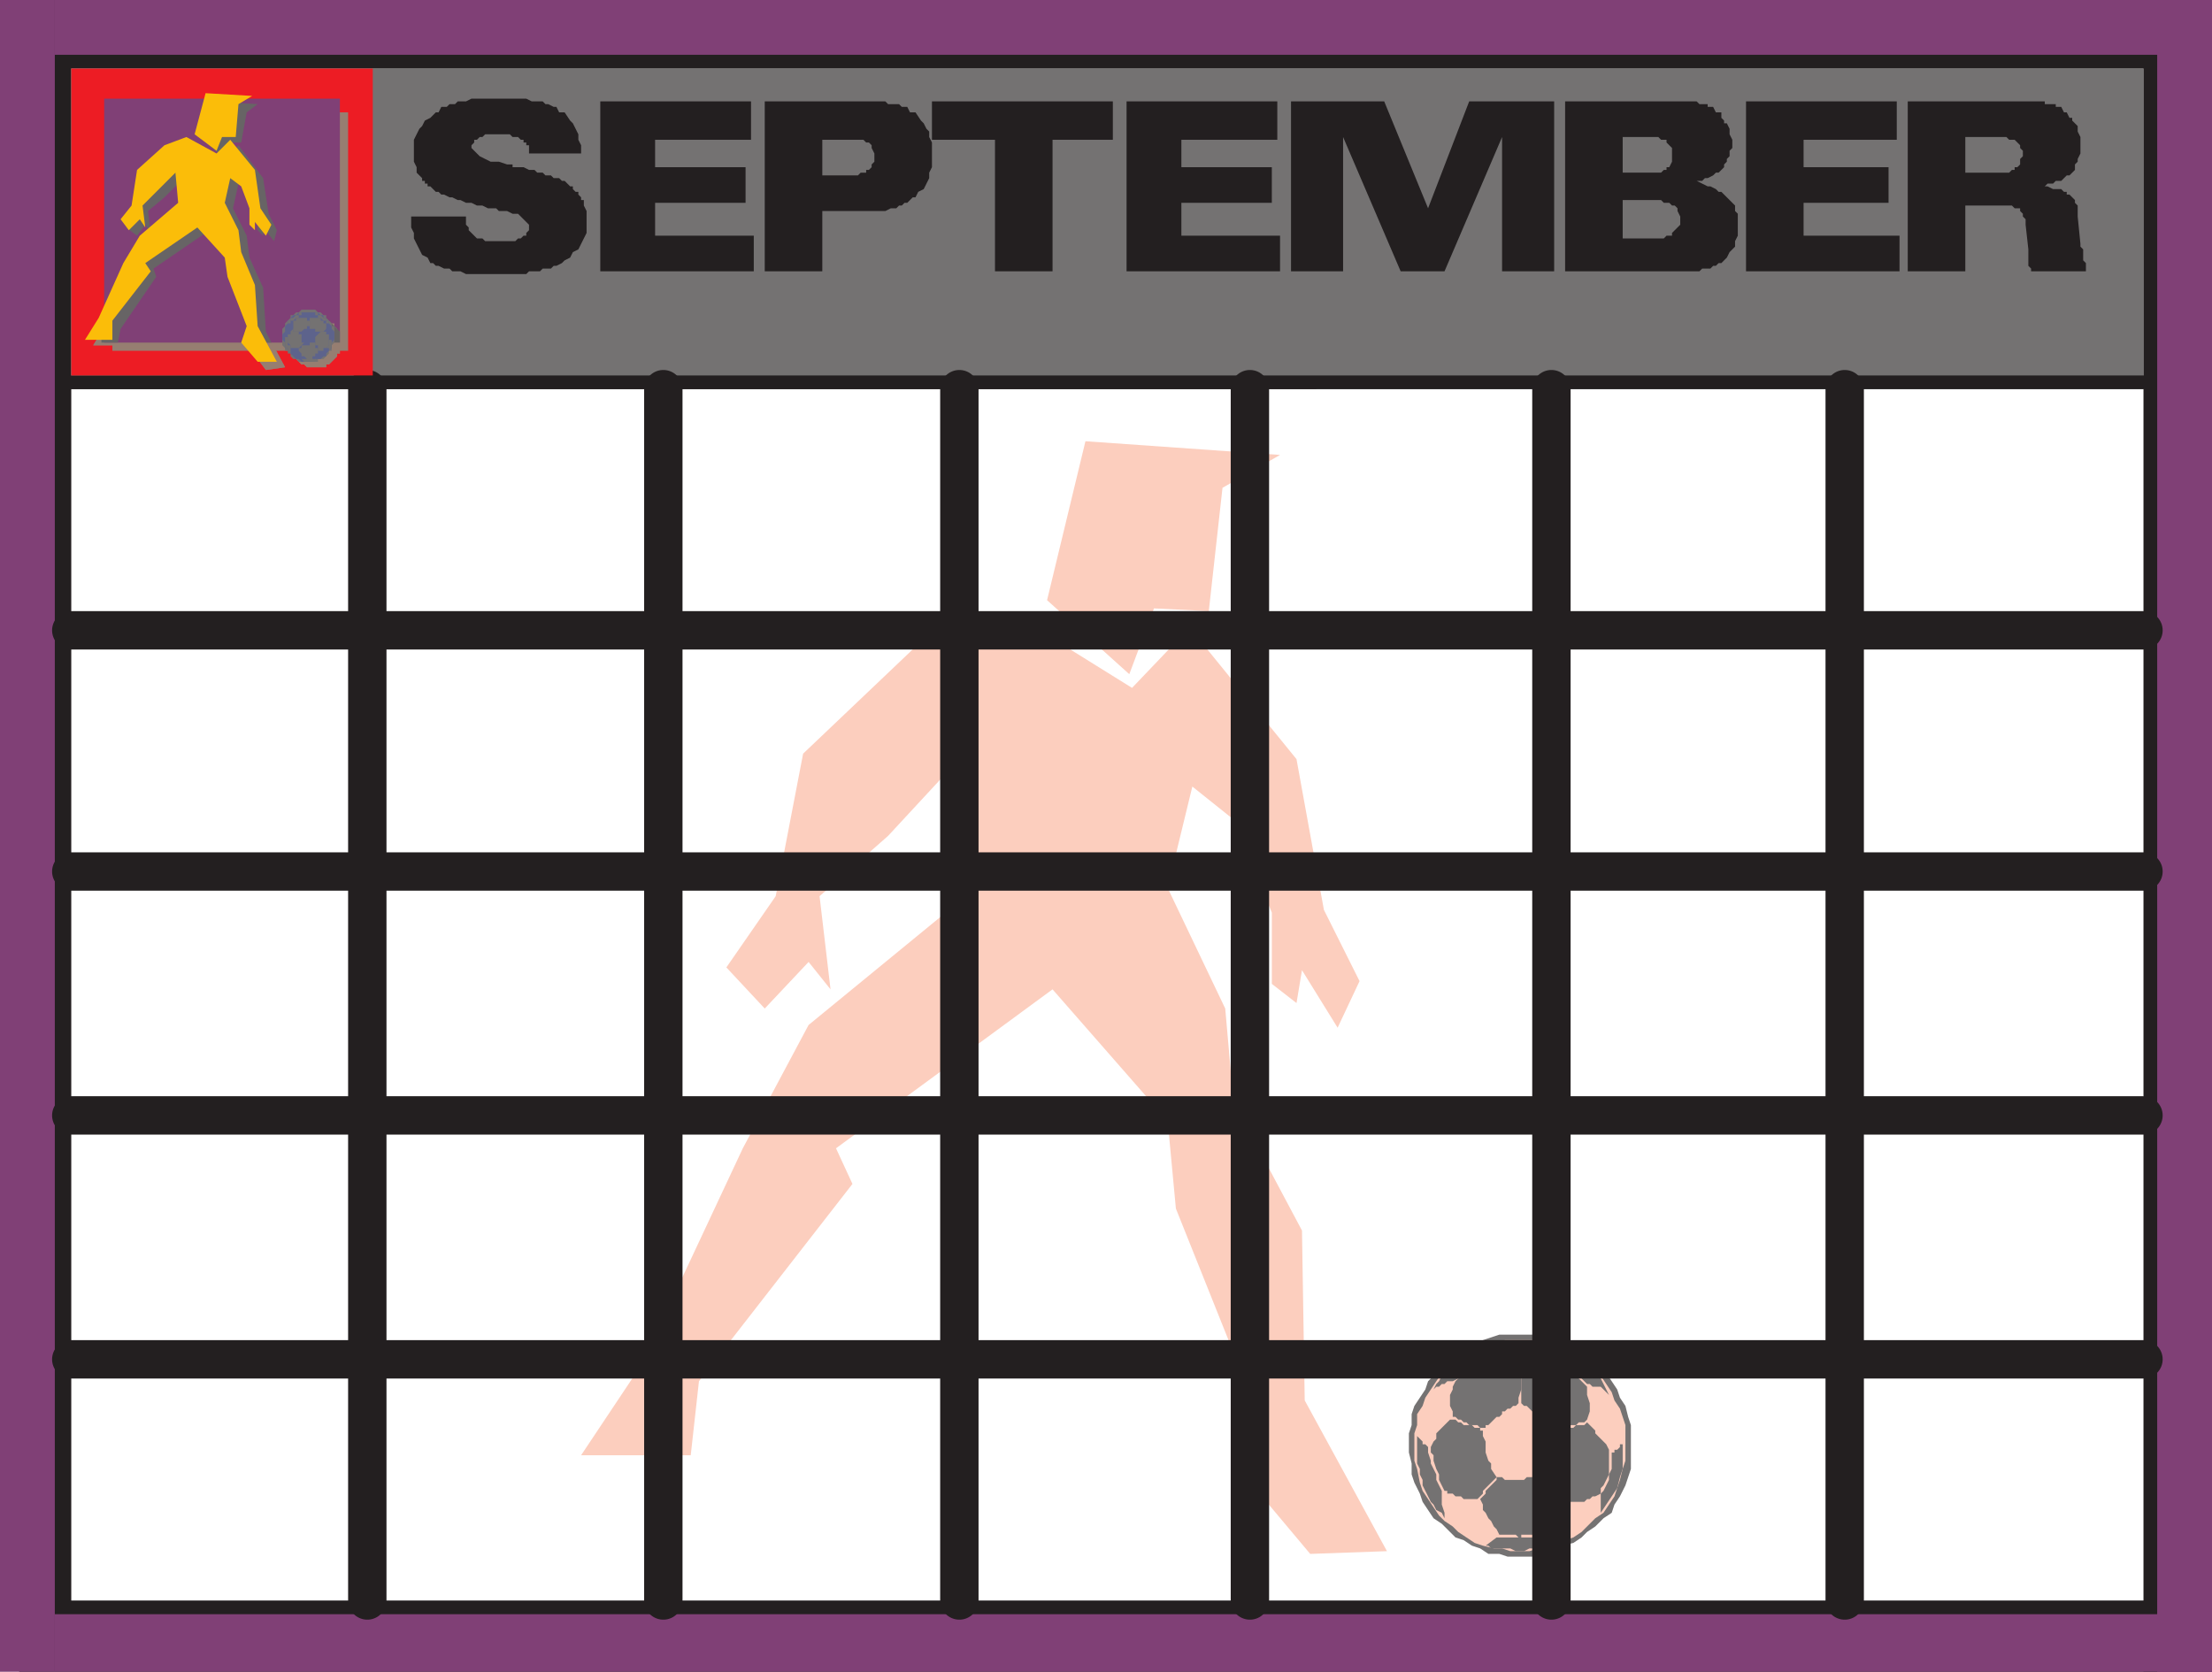
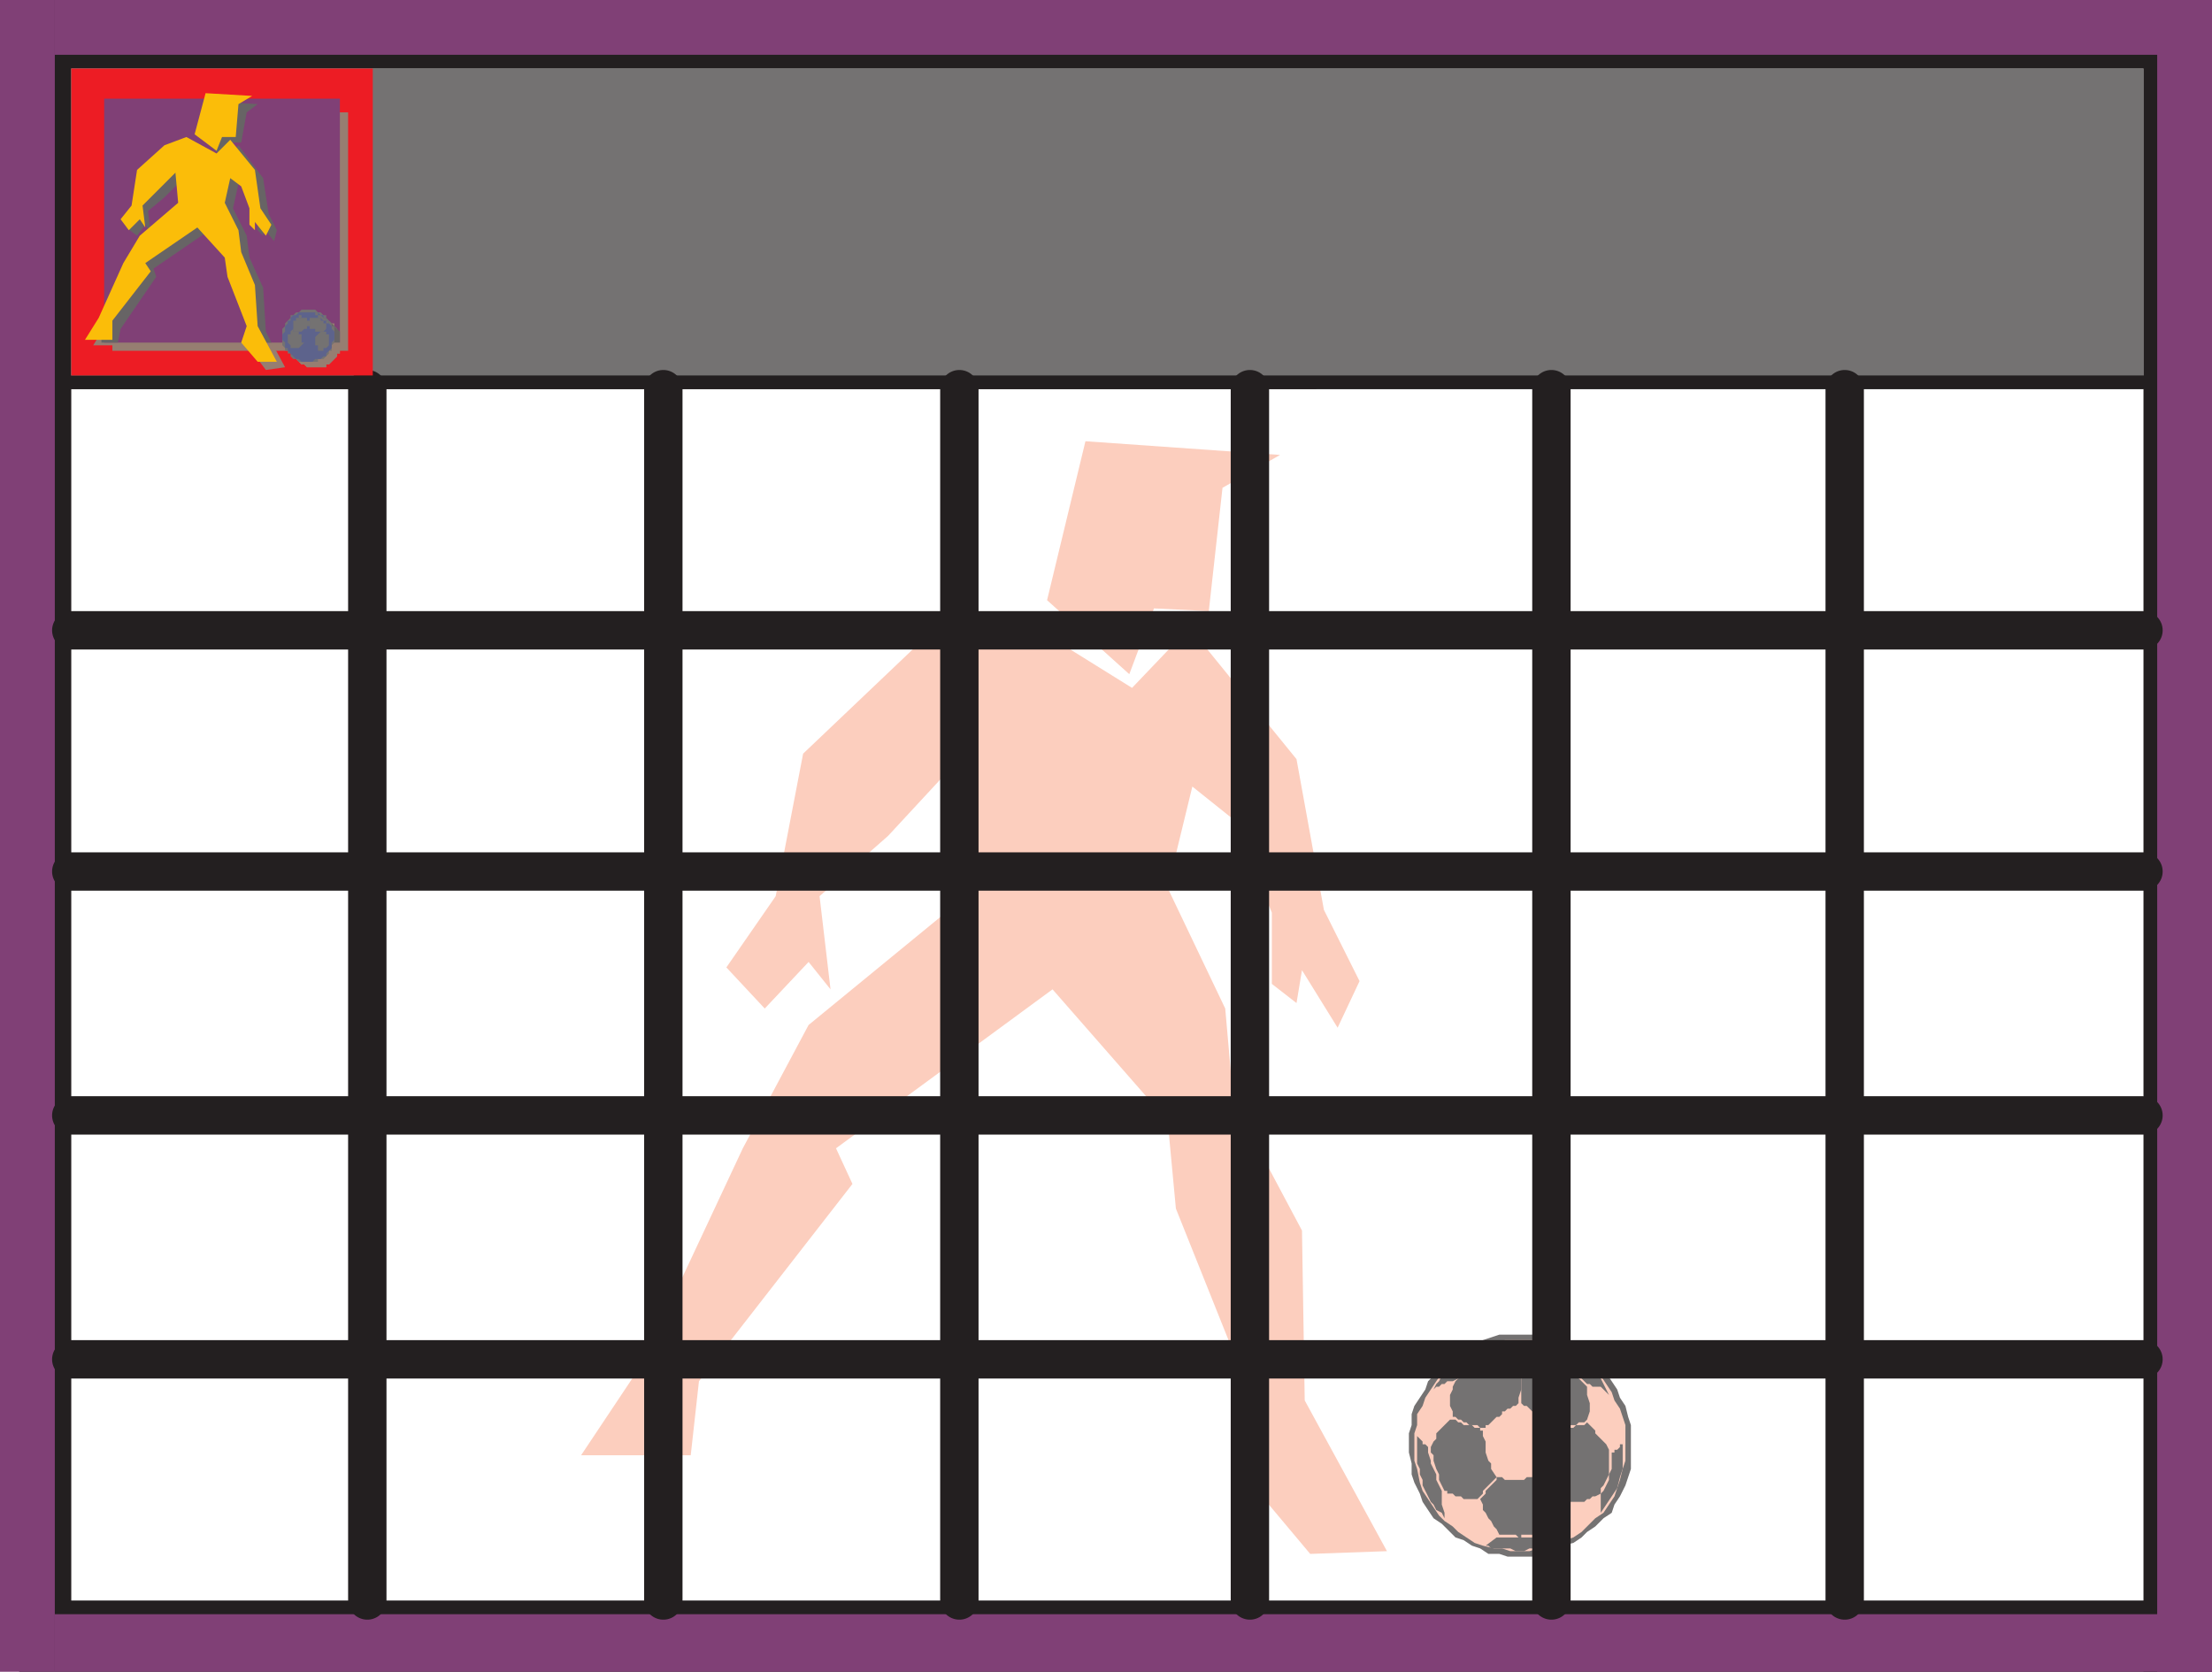
<svg xmlns="http://www.w3.org/2000/svg" width="605.25" height="457.5">
  <path fill="#747272" fill-rule="evenodd" d="M586.5 18.75h-567v87.75h567V18.75" />
  <path fill="#231f20" fill-rule="evenodd" d="M0 0h605.25v18.75H0V0" />
  <path fill="#231f20" fill-rule="evenodd" d="M586.5 0h18.75v457.5H586.5V0M0 0h19.5v453H0V0" />
  <path fill="#231f20" fill-rule="evenodd" d="M15 102.75h575.25v3.75H15v-3.75M5.25 438h600v19.5h-600V438" />
  <path fill="#804076" fill-rule="evenodd" d="M590.25 0h15v457.5h-15V0M0 0h15v457.5H0V0" />
  <path fill="#804076" fill-rule="evenodd" d="M15 0h590.25v15H15V0m0 441.75h590.25v15.75H15v-15.75" />
  <path fill="#fccebe" fill-rule="evenodd" d="M286.5 164.25 309 184.5l6.75-18 15 .75 3.75-33.75 15.75-9-53.25-3.75-10.5 43.5" />
  <path fill="#fccebe" fill-rule="evenodd" d="m276 167.25 33.75 21 15.75-16.5 29.25 36 7.5 41.25 9.75 19.5-6 12.75-9.75-15.75-1.5 9-6.75-5.25v-19.5l-10.5-25.5-11.25-9L319.5 243l15.75 33 2.25 25.5 18.75 35.25.75 46.5 22.5 41.25-21 .75L339 402l3.75-18.75-21-52.5-2.25-24-31.5-36-59.25 43.5 4.5 9.75-42 54-2.25 20.25h-30l16.5-24.75 27.75-59.25 18-33.75L267 243l-5.25-34.5L243 228.75l-18.75 16.5 3 25.5-6-7.5-12 12.75-10.5-11.25 13.5-19.5 7.5-39L250.5 177l25.5-9.75" />
  <path fill="#747272" fill-rule="evenodd" d="M446.25 395.25V390l-.75-2.25-.75-3-1.5-2.25-.75-2.25-3-4.5-3-1.5L435 372l-4.5-3-2.25-.75-2.25-1.5-2.25-.75-3-.75h-10.5l-4.5 1.5-3 1.5-2.25.75-4.5 3-1.5 2.25-3.75 3.75-.75 2.25-3 4.5-.75 2.25v3l-.75 2.25v5.25l.75 3v3l.75 2.25 1.5 3 .75 2.25 3 4.5 2.25 1.5 3.75 3.75 2.25.75 2.25 1.5 2.25.75 2.25 1.5h3l2.25.75h8.25l4.5-1.5 2.25-1.5 3-.75 2.25-1.5 1.5-1.5 2.25-1.5 2.25-2.25L441 414l.75-2.25 1.5-2.25 1.5-3 1.5-4.5v-6.75" />
  <path fill="#fccebe" fill-rule="evenodd" d="M444.75 395.25V390l-1.5-4.5-1.5-2.25L441 381l-3-4.5-2.25-1.5-2.25-2.25-4.5-3-9-3h-8.25L405 369l-3 .75-1.5 1.5-4.5 3-1.5 1.5-4.5 6.75-.75 2.25-1.5 2.25v3l-.75 2.25v7.5l.75 2.25.75 3.75.75 2.25 4.5 6.75 1.5 1.5 2.25 1.5 1.5 1.5 4.5 3 2.25.75 3 .75H411l2.25.75h5.25l2.25-.75h3l2.25-1.5 4.5-1.5 2.25-1.5 3.75-3.75 2.25-1.5 3-4.5 1.5-4.5.75-3 .75-2.25v-4.5" />
  <path fill="#747272" fill-rule="evenodd" d="M409.5 404.25 408 402v-1.5l-.75-.75-.75-2.25v-3l-.75-1.5v-1.5H405v-.75h-1.5l-.75-.75h-2.25l-.75-.75H399l-.75-.75h-1.5l-3.75 3.75v1.5l-.75.75-.75 1.5v1.5l.75.75v1.5L393 402l.75 1.5v1.5l1.5 3h.75v.75h1.5l.75.75h1.5l.75.75h3.75l1.5-1.5V408l3.75-3.75" />
  <path fill="#747272" fill-rule="evenodd" d="M406.5 390.75H405l-.75-.75H402l-.75-.75h-.75l-.75-.75H399l-.75-.75h-.75v-1.5l-.75-1.5v-3l.75-1.5v-.75l.75-1.5.75-.75 1.5-.75 2.25-2.25h1.5l1.5-1.5h1.5l.75.75h1.5l.75.75h.75l.75.75h1.5l.75.75h.75l.75.75h.75v3.75l-.75 2.25v1.5l-.75.75H414l-.75.75h-.75l-.75.75H411v.75l-.75.75h-.75l-2.25 2.25h-.75v.75" />
  <path fill="#747272" fill-rule="evenodd" d="m392.25 380.25.75-.75h.75l.75-.75h.75l.75-.75h1.5l1.5-.75 2.25-2.25 1.5-.75.75-.75 1.5-.75h.75l.75-.75v-.75l.75-.75v-.75h.75V369h.75l.75-.75H408l-.75.75h-1.5l-1.5.75-.75.75-1.5.75h-.75l-1.5.75-3.75 3.75-1.5.75-.75 1.5-.75.75-.75 1.5m24 3.75v-7.5h.75l1.5-1.5h.75l.75-.75h1.5l.75-.75h3l.75.75h1.5l.75.75h.75v.75h.75l.75.75h.75l3 3v2.25L435 384v2.25l-.75 2.25-.75.75H432l-.75.75H429l-.75.75h-3.75V390l-.75-.75H423v-.75h-.75l-2.25-2.25h-.75l-1.5-1.5H417l-.75-.75" />
  <path fill="#747272" fill-rule="evenodd" d="M425.25 372.75h1.5v.75h.75l.75.75h.75l.75.75h.75l1.5 1.5h.75v.75l1.5 1.5h.75l.75.75H438l2.25 2.25-2.25-4.5-2.25-1.5-1.5-.75-.75-1.5-3-1.5-.75-.75-3-1.5-.75-.75h-1.5l-.75-.75h-2.25.75v.75l.75.75h.75v.75l.75.75v.75l.75.75m-3 30.75 1.5-3v-.75l.75-2.25v-3l1.5-3h2.25l.75-.75h1.5l.75-.75h2.25l.75-.75 2.25 2.25v.75l3 3 .75 1.5v6.75l-1.5 3-.75.75v1.5l-1.5.75h-.75l-.75.75h-.75l-.75.75h-3.75l-.75.75h-1.5l-.75-.75v-1.5l-1.5-1.5-.75-1.5-1.5-1.5-.75-1.5m3.75 9V411l-.75-.75-.75-1.5V408l-.75-1.5-2.25-2.25h-3.75l-.75.75h-5.25l-.75-.75h-1.5v.75l-3 3v.75l-1.5 1.5.75 1.5v1.5l.75.75.75 1.5.75.75.75 1.5.75.75.75 1.5h4.5l.75.75h.75V420h5.25l.75-1.5 2.25-2.25v-.75l.75-1.5.75-.75v-.75m-31.5-4.5-1.5-3v-1.5l-1.5-3v-.75l-.75-2.25V396l-.75-.75h-.75v-.75l-1.5-1.5v-.75 8.25l.75 1.5v1.5l.75 1.5v1.5l2.25 4.5.75.75.75 1.5 1.5.75.75 1.5V414l-.75-2.25V408m15 12.75h12.75l2.25 2.25H423l-.75.75h-3.75l-1.5.75h-2.25l-1.5-.75H408l-.75-.75h-.75l3-2.25" />
  <path fill="#747272" fill-rule="evenodd" d="m438 408.75.75-.75 1.5-3v-1.5l.75-1.5v-4.5h.75v-.75h.75l.75-.75v-.75h.75v-1.5V402l-.75 2.25-.75 3L438 414v-5.25" />
  <path fill="none" stroke="#231f20" stroke-linecap="round" stroke-linejoin="round" stroke-miterlimit="10" stroke-width="10.5" d="M100.5 106.5V438m0-331.5V438m81-331.5V438m0-331.5V438m81-331.5V438m0-331.5V438M342 106.5V438m0-331.5V438m82.5-331.5V438m0-331.5V438m80.25-331.5V438m0-331.5V438M19.5 172.5h567m-567 0h567m-567 66h567m-567 0h567m-567 66.75h567m-567 0h567M19.5 372h567m-567 0h567" />
  <path fill="#ed1c24" fill-rule="evenodd" d="M19.5 18.75H102v84H19.5v-84" />
-   <path fill="#967e71" fill-rule="evenodd" d="m55.5 38.25 5.25 4.5L63 39h3l1.5-8.25 3-2.25-12-.75-3 10.5" />
  <path fill="#967e71" fill-rule="evenodd" d="m53.25 39 8.25 5.25 3.75-3.75L72 48.75l1.5 9.75 2.25 4.5-1.5 3L72 62.25v2.25L70.5 63v-4.5l-2.25-6-3-2.25-1.5 6.75 3.75 7.5.75 6L72 80.25l.75 10.5L78 100.5l-5.25.75-4.5-6 .75-4.5L64.5 78l-.75-6-7.5-8.25L42 73.5l.75 2.25L33 90l-.75 4.5H25.5l3.75-6 6.75-15 3.75-7.5L51 57l-.75-8.25L45 54l-4.5 3.75.75 6-1.5-2.25-2.25 3-3-2.25 3-4.5L39.75 48l7.5-6.75 6-2.25M93 93.75V91.5l-.75-.75V90l-.75-.75v-.75h-.75l-.75-.75h-.75L88.5 87h-3.75l-.75.75h-1.5v.75h-.75v.75L81 90h-.75v1.5l-.75.75v3l.75.75v1.5H81v.75l1.5 1.5h.75l.75.75h5.25v-.75H90l2.25-2.25v-.75H93v-3" />
  <path fill="#967e71" fill-rule="evenodd" d="M30.75 30.75h64.5V96h-64.5V30.75" />
-   <path fill="#967e71" fill-rule="evenodd" d="m53.25 39 8.25 5.25 3.75-3.75L72 48.75l1.5 9.75 2.25 4.5-1.5 3L72 62.25v2.25L70.5 63v-4.5l-2.25-6-3-2.25-1.5 6.75 3.75 7.5.75 6L72 80.25l.75 10.5L78 100.5l-5.25.75-4.5-6 .75-4.5L64.5 78l-.75-6-7.5-8.25L42 73.5l.75 2.25L33 90l-.75 4.5H25.5l3.75-6 6.75-15 3.75-7.5L51 57l-.75-8.25L45 54l-4.5 3.75.75 6-1.5-2.25-2.25 3-3-2.25 3-4.5L39.75 48l7.5-6.75 6-2.25" />
  <path fill="#804076" fill-rule="evenodd" d="M28.5 27H93v66.75H28.5V27" />
  <path fill="#967e71" fill-rule="evenodd" d="M93 93.75V91.5l-.75-.75V90l-.75-.75v-.75h-.75l-.75-.75h-.75L88.5 87h-3.75l-.75.75h-1.5v.75h-.75v.75L81 90h-.75v1.5l-.75.75v3l.75.75v1.5H81v.75l1.5 1.5h.75l.75.75h5.25v-.75H90l2.25-2.25v-.75H93v-3" />
  <path fill="#676465" fill-rule="evenodd" d="M93 91.5v-.75L89.25 87H85.5l-1.5.75h-1.5l-.75 1.5L81 90l-.75 1.5-.75.75v1.5H93V91.5M55.5 38.25l5.25 4.5L63 39h3l1.5-8.25 3-2.25-12-.75-3 10.5" />
  <path fill="#676465" fill-rule="evenodd" d="m53.25 39 8.25 5.25 3.75-4.5 6.75 9 1.5 9.75 2.25 4.5-.75 3-3-3.75v2.25L70.5 63v-4.5l-2.25-6-3-2.25-1.5 6.75 3.75 7.5.75 6L72 78.75l.75 12 1.5 3h-6l.75-3L63.75 78v-6l-7.5-8.25L42 73.5l.75 2.25L33 90l-.75 3.75h-4.5v-3l1.5-2.25 6.75-15 3.75-7.5L51 57l-.75-8.25L45 54l-4.5 3.75.75 6-1.5-2.25-2.25 3-3-2.25 3-4.5L39.75 48l7.5-6.75 6-2.25" />
  <path fill="#fbbd09" fill-rule="evenodd" d="m53.25 36.75 6 4.5 1.5-3.75h3.75l.75-9L69 26.25l-12.75-.75-3 11.25" />
  <path fill="#fbbd09" fill-rule="evenodd" d="m51 37.5 8.25 4.5L63 38.25l6.75 8.25 1.5 10.5 3 4.5-1.5 3-3-3.75V63l-1.5-1.5V57L66 51l-3-2.25-1.5 6.75 3.75 7.5.75 6 3.75 9 .75 11.25L75.75 99H70.5L66 93.75l1.5-4.5-5.25-13.5-.75-5.25-7.5-8.25L39.75 72l1.5 2.25-10.5 13.5V93h-7.5L27 87l6.75-15 4.5-7.5 10.5-9-.75-8.25-9 9 .75 6-1.5-2.25-3 3L33 60l3-3.75 1.5-9.75 7.5-6.75 6-2.25" />
  <path fill="#747272" fill-rule="evenodd" d="M91.5 92.25v-3h-.75v-.75l-1.5-1.5v-.75h-.75l-.75-.75H87l-.75-.75H82.5l-.75.75H81l-.75.75h-.75V87L78 88.5v.75l-.75.75v4.5l.75.75V96h.75v.75h.75v.75l.75.75H81l.75.75H87v-.75h1.5l1.5-1.5V96h.75v-1.5l.75-.75v-1.5" />
  <path fill="#5d638c" fill-rule="evenodd" d="M91.5 92.25v-1.5l-.75-.75v-.75L90 88.5v-.75h-.75V87h-.75v-.75h-.75L87 85.5h-5.25l-.75.75h-.75l-.75.75v.75h-.75v.75l-.75.75v1.5l-.75.75V93l.75.75v1.5h.75V96L81 98.25h.75l.75.75h3l.75-.75h1.5l.75-.75h.75v-.75l1.5-1.5v-1.5l.75-.75v-.75" />
  <path fill="#747272" fill-rule="evenodd" d="M83.25 93.75h-.75V91.5h-.75v-.75h-1.5V90l-.75.75v.75h-.75v2.25l.75.75v.75h2.25l1.5-1.5" />
  <path fill="#747272" fill-rule="evenodd" d="M82.5 90.75h-2.25v-3H81V87h3v.75h.75v1.5H84V90h-.75l-.75.75" />
-   <path fill="#747272" fill-rule="evenodd" d="M78.75 88.5h.75v-.75h.75L81 87h.75v-.75h.75v-.75h.75-1.5v.75H81l-.75.75h-.75v.75h-.75v.75m6 .75V87h3v.75h.75v.75h.75V90l-.75.75h-2.25V90h-1.5v-.75" />
+   <path fill="#747272" fill-rule="evenodd" d="M78.75 88.5h.75v-.75h.75L81 87h.75h.75v-.75h.75-1.5v.75H81l-.75.75h-.75v.75h-.75v.75m6 .75V87h3v.75h.75v.75h.75V90l-.75.75h-2.25V90h-1.5v-.75" />
  <path fill="#747272" fill-rule="evenodd" d="M87 86.25V87h.75l.75.75h.75v.75H90v-.75h-.75V87h-.75l-.75-.75H87v-.75h-1.5.75v.75H87m-.75 7.5v-1.5l1.5-1.5h1.5v.75H90v3l-.75.75h-.75V96H87v-1.5h-.75v-.75" />
-   <path fill="#747272" fill-rule="evenodd" d="M87 96v-.75h-.75v-1.5h-1.5v.75h-1.5v-.75.75h-.75v.75h-.75V96l.75.75v.75h.75l.75.75h1.5v-.75h.75v-.75H87V96m-7.5-.75v-.75h-.75v-2.25H78v-.75 3.75h.75V96l.75.75v-1.5m3.75 3h3V99h-3l-.75-.75h.75m6-3 .75-.75V93h.75v-1.5 3.75L90 96h-.75.75v-.75h-.75" />
-   <path fill="#231f20" fill-rule="evenodd" d="M537.75 56.25v-9h12l.75-.75h.75v-.75h.75l.75-.75v-1.5l.75-.75v-1.5l-.75-.75v-.75l-1.5-1.5h-1.5l-.75-.75h-11.25v36.75H522v-46.5h37.5v.75h3v.75h1.5l.75 1.5h.75l.75 1.5h.75V33l1.5 1.5V36l.75 1.5V42l-.75 1.5v.75l-.75.75v1.5l-1.5 1.5h-.75l-1.5 1.5h-1.5l-.75.75h-1.5l-.75.75H558h2.25l1.5.75H564l.75.75h.75v.75h.75l1.5 1.5v.75l.75.75v3l.75 7.5v.75l.75.75v3l.75.75v2.25h-15v-.75l-.75-.75v-4.5l-.75-6.75V60l-.75-.75v-.75l-.75-.75V57h-1.5l-.75-.75h-12.75m-60 18v-46.5H519v10.5h-25.5v7.5h23.25v9.75H493.5v9h26.25v9.75h-42m-33.75 0v-9h11.25l.75-.75h1.5v-.75l2.25-2.25v-2.25l-.75-1.5V57l-.75-.75h-.75l-.75-.75h-1.5l-.75-.75H444v-7.5h10.5l.75-.75h.75v-.75h.75l.75-1.5V40.5L456 39v-.75h-1.5l-.75-.75H444v36.75h-15.75v-46.5h36l.75.75h2.25v.75h1.5l.75 1.5h1.5v1.5l.75.75v.75h.75l.75 1.5v1.5l.75 1.5v2.25l-.75.75v1.5l-.75.75v.75l-.75.75v.75l-1.5 1.5h-.75l-.75.75-1.5.75h-.75l-.75.75h-1.5l3 1.5h.75l1.5.75.75.75h.75l3.75 3.75v1.5l.75.75v6l-.75 1.5v1.5l-1.5 1.5-.75 1.5L471 72h-.75l-.75.75h-.75l-.75.75h-2.25l-.75.75h-21m-90.75 0v-46.5h25.5l12 29.25L402 27.75h23.25v46.5H411V37.5l-15.75 36.75h-12L367.5 37.5v36.75h-14.25m-45 0v-46.5h41.25v10.5h-26.25v7.5H348v9.75h-24.75v9h27v9.75h-42m-36 0v-36H255v-10.5h49.5v10.5H288v36h-15.75M225 57.75V48h9.75l.75-.75h1.5v-.75h.75l.75-.75V45l.75-.75V42l-.75-1.5v-.75l-.75-.75H237l-.75-.75H225v36h-15.75v-46.5h33l.75.75h3l.75.75h1.5l.75 1.5h1.5L252 33l.75.75.75 1.5.75.75v1.5L255 39v6.75l-.75 1.5v1.5l-1.5 3-1.5.75-.75 1.5h-.75l-1.5 1.5h-.75l-.75.75H246l-.75.75h-1.5l-1.5.75H225m-60.75 16.5v-46.5h41.25v10.5h-26.25v7.5H204v9.75h-24.75v9h27v9.75h-42m-36-15h-.75v2.25l.75.75V63l2.25 2.25h1.5l.75.75H141l.75-.75h.75l.75-.75h.75v-.75l.75-.75v-1.5l-3-3h-1.5l-1.5-.75h-2.25l-.75-.75h-2.25l-1.5-.75h-1.5l-1.5-.75h-1.5l-1.5-.75h-.75l-1.5-.75H123l-1.5-.75h-.75l-.75-.75h-.75l-1.5-1.5H117v-.75h-.75v-.75h-.75v-.75l-1.5-1.5v-1.5l-.75-1.5v-6l1.5-3 .75-.75.75-1.5 1.5-.75 1.5-1.5h.75l.75-1.5h1.5l.75-.75h1.5l.75-.75h2.25L129 27h15l1.5.75h3l.75.75h.75l1.5.75h.75l.75 1.5h1.5L156 33l.75.75 1.5 3v1.5l.75 1.5V42h-14.25v-2.25H144V39h-.75v-.75h-.75l-.75-.75h-1.5l-.75-.75h-6.75l-.75.75h-.75l-.75.75h-.75V39l-.75.75v.75l2.25 2.25 3 1.5h2.25l2.25.75h1.5v.75h3l1.5.75h1.5l.75.75h1.5l.75.75h1.5l.75.75h1.5l.75.75h.75L156 51h.75v.75l.75.75h.75v.75l.75.75v.75h.75v1.5l.75 1.5v6l-2.25 4.5-1.5.75-.75 1.5-1.5.75-.75.75-1.5.75h-.75l-.75.75h-2.25l-.75.75h-3L144 75h-16.5l-1.5-.75h-2.25l-.75-.75h-1.5l-1.5-.75h-.75l-.75-.75h-.75l-.75-1.5-1.5-.75-2.25-4.5v-1.5l-.75-1.5v-3h15.75" />
</svg>